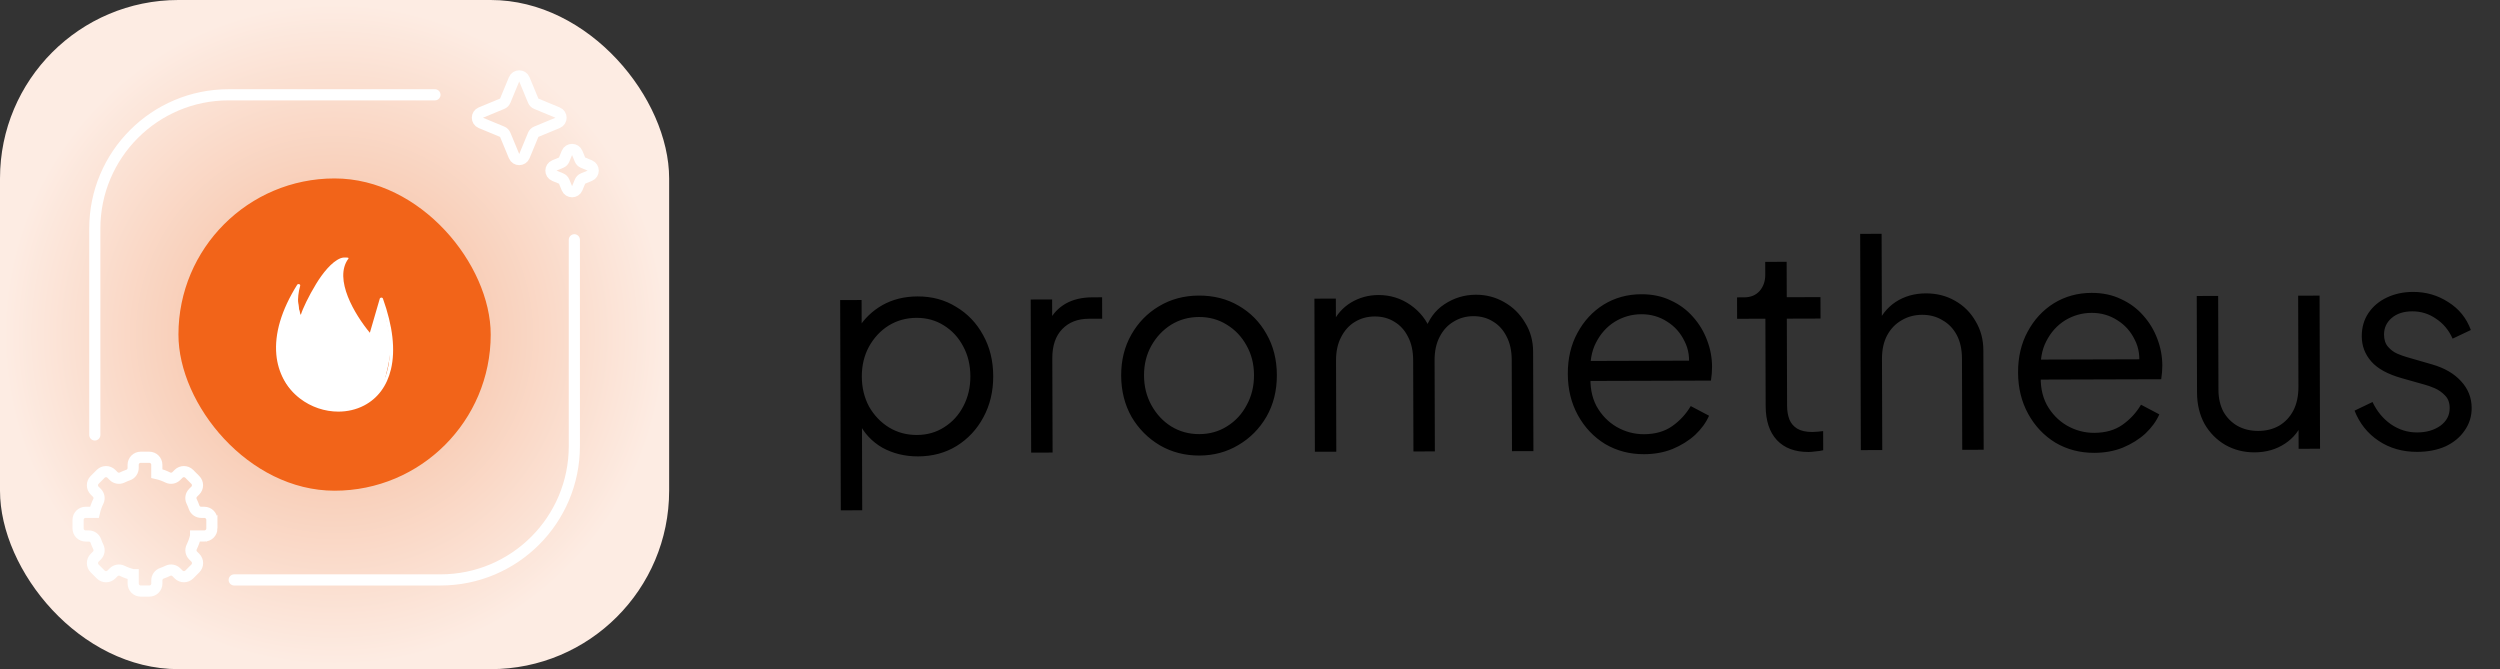
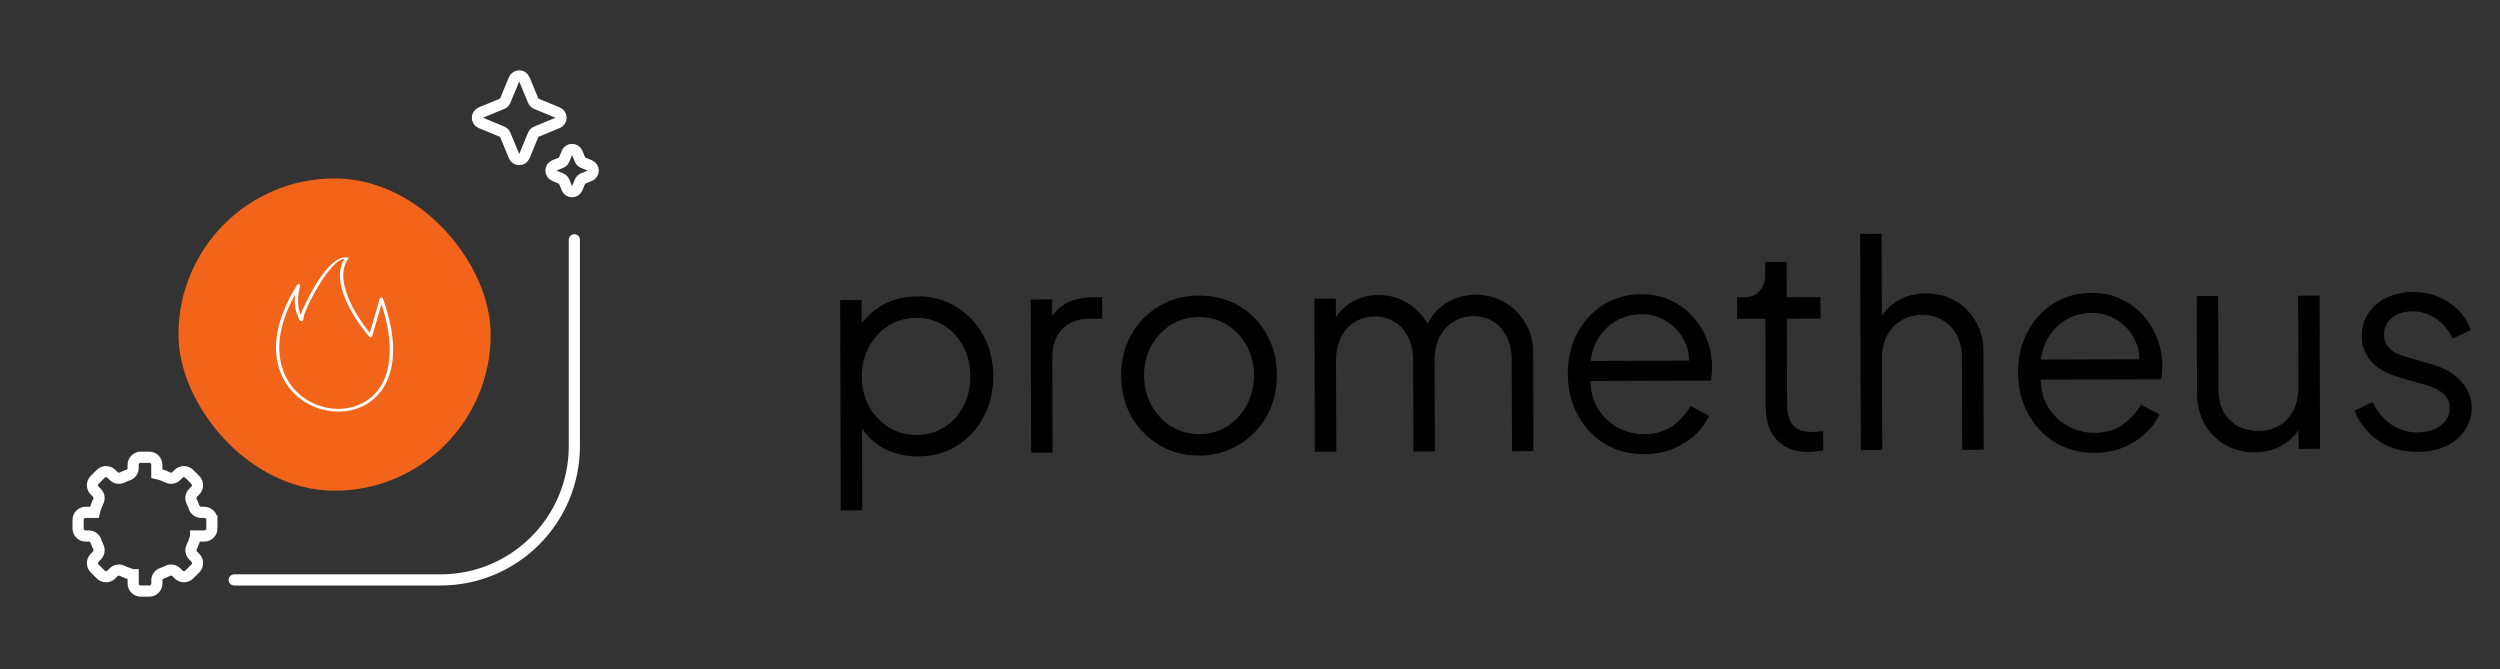
<svg xmlns="http://www.w3.org/2000/svg" width="269" height="72" viewBox="0 0 269 72" fill="none">
  <rect x="0" y="0" width="269" height="72" fill="#333333" stroke="none" />
-   <rect width="72" height="72" rx="19.2" fill="url(#paint0_radial_10224_7720)" />
  <rect x="19.2" y="19.2" width="33.6" height="33.6" rx="16.8" fill="#F26419" />
  <path fill-rule="evenodd" clip-rule="evenodd" d="M31.758 31.673C30.466 34.003 29.904 36.176 30.084 38.142C30.253 39.978 31.111 41.58 32.5 42.654C34.401 44.123 37.008 44.416 38.989 43.384C41.99 41.821 42.746 37.864 41.05 32.74L40.048 36.188C40.032 36.244 39.979 36.287 39.912 36.298C39.845 36.309 39.776 36.287 39.736 36.24C38.965 35.359 37.906 33.879 37.242 32.365C36.416 30.479 36.357 28.962 37.066 27.854C36.982 27.849 36.891 27.865 36.79 27.901C35.316 28.435 33.075 32.716 32.724 33.905C32.686 34.034 32.669 34.157 32.654 34.257C32.631 34.418 32.613 34.545 32.449 34.56C32.292 34.573 32.228 34.441 32.186 34.353C32.147 34.274 32.096 34.155 32.01 33.941C31.81 33.451 31.634 32.696 31.758 31.673ZM36.408 44.29C34.957 44.29 33.473 43.805 32.262 42.869C30.807 41.745 29.91 40.074 29.734 38.164C29.526 35.893 30.279 33.363 31.973 30.643C32.014 30.578 32.106 30.547 32.19 30.573C32.273 30.599 32.32 30.672 32.3 30.744C31.892 32.218 32.098 33.245 32.342 33.847C32.349 33.863 32.356 33.881 32.365 33.902C32.37 33.88 32.377 33.857 32.383 33.835C32.557 33.246 33.214 31.856 34.012 30.549C34.714 29.4 35.678 28.177 36.633 27.791C36.911 27.69 37.033 27.713 37.28 27.713C37.376 27.713 37.487 27.726 37.499 27.765C37.511 27.803 37.502 27.812 37.477 27.846C35.873 30.027 38.181 33.86 39.797 35.807L40.864 32.133C40.883 32.069 40.951 32.023 41.03 32.021C41.109 32.019 41.18 32.062 41.203 32.125C42.269 35.1 42.56 37.66 42.068 39.733C41.643 41.52 40.643 42.869 39.175 43.633C38.328 44.074 37.376 44.29 36.408 44.29Z" fill="white" />
-   <path d="M41.319 41.175C40.753 43.317 37.756 44.058 36.328 44.161C33.222 43.894 31.46 42.248 30.967 41.459C30.967 41.459 27.824 37.417 31.922 31.008C31.922 31.008 32.158 34.011 32.477 34.328C32.477 34.328 34.88 27.688 37.221 27.791C37.221 27.791 35.003 30.493 39.84 36.079L40.95 32.346L41.135 32.578C41.371 33.462 41.868 35.471 41.967 36.439C42.09 37.649 42.028 38.498 41.319 41.175Z" fill="white" />
  <path d="M22.799 56.862V55.939C22.799 55.49 22.436 55.127 21.988 55.127H21.651C21.31 55.127 21 54.914 20.888 54.592C20.811 54.368 20.722 54.151 20.618 53.942C20.468 53.634 20.535 53.265 20.777 53.023L21.014 52.786C21.331 52.469 21.331 51.956 21.014 51.638L20.361 50.984C20.044 50.668 19.531 50.668 19.212 50.984L18.975 51.222C18.734 51.463 18.363 51.532 18.056 51.38C17.683 51.197 17.287 51.053 16.873 50.958C16.873 50.938 16.873 50.463 16.873 50.013C16.873 49.562 16.51 49.201 16.062 49.201H15.139C14.691 49.201 14.327 49.564 14.327 50.013V50.349C14.327 50.69 14.114 51.001 13.792 51.112C13.569 51.189 13.351 51.279 13.143 51.382C12.834 51.532 12.465 51.465 12.223 51.224L11.984 50.984C11.668 50.668 11.154 50.668 10.836 50.984L10.183 51.638C9.866 51.954 9.866 52.467 10.183 52.786L10.422 53.025C10.663 53.267 10.732 53.638 10.58 53.944C10.398 54.318 10.254 54.713 10.158 55.127C10.14 55.127 9.665 55.127 9.213 55.127C8.76 55.127 8.401 55.49 8.401 55.939V56.862C8.401 57.31 8.765 57.673 9.213 57.673H9.55C9.89 57.673 10.201 57.886 10.312 58.209C10.389 58.432 10.479 58.649 10.582 58.858C10.732 59.166 10.665 59.536 10.424 59.777L10.185 60.016C9.868 60.333 9.868 60.846 10.185 61.165L10.838 61.818C11.154 62.134 11.668 62.134 11.986 61.818L12.226 61.578C12.467 61.337 12.838 61.268 13.147 61.42C13.52 61.603 13.915 61.747 14.329 61.842H14.331C14.331 61.862 14.331 62.337 14.331 62.788C14.331 63.238 14.694 63.599 15.143 63.599H16.066C16.514 63.599 16.877 63.236 16.877 62.788V62.451C16.877 62.11 17.09 61.8 17.413 61.688C17.636 61.611 17.853 61.522 18.062 61.418C18.371 61.268 18.74 61.335 18.981 61.578L19.219 61.816C19.535 62.132 20.048 62.132 20.367 61.816L21.02 61.163C21.337 60.846 21.337 60.333 21.02 60.014L20.783 59.777C20.541 59.536 20.472 59.164 20.625 58.856C20.807 58.483 20.951 58.087 21.047 57.673V57.671C21.069 57.671 21.541 57.671 21.99 57.671C22.438 57.671 22.801 57.308 22.801 56.86L22.799 56.862Z" stroke="white" stroke-width="1.2" stroke-miterlimit="10" />
  <path d="M57.376 10.837C57.437 10.984 57.553 11.101 57.7 11.162L59.999 12.114C60.493 12.319 60.493 13.018 59.999 13.223L57.7 14.176C57.553 14.237 57.437 14.354 57.376 14.501L56.423 16.8C56.218 17.294 55.519 17.294 55.314 16.8L54.361 14.501C54.3 14.354 54.184 14.237 54.037 14.176L51.737 13.223C51.244 13.018 51.244 12.319 51.737 12.114L54.037 11.162C54.184 11.101 54.3 10.984 54.361 10.837L55.314 8.538C55.519 8.044 56.218 8.044 56.423 8.538L57.376 10.837Z" stroke="white" stroke-width="1.2" />
  <path d="M62.41 17.177C62.471 17.324 62.588 17.44 62.734 17.501L63.46 17.802C63.954 18.007 63.954 18.707 63.459 18.911L62.735 19.21C62.588 19.271 62.471 19.388 62.41 19.535L62.109 20.26C61.905 20.754 61.205 20.753 61 20.259L60.702 19.535C60.641 19.388 60.523 19.271 60.376 19.21L59.652 18.911C59.158 18.707 59.157 18.007 59.651 17.802L60.377 17.502C60.524 17.441 60.641 17.323 60.701 17.176L61 16.452C61.205 15.958 61.905 15.957 62.109 16.451L62.41 17.177Z" stroke="white" stroke-width="1.2" />
-   <path d="M10.2 46.8V24.6C10.2 16.647 16.647 10.2 24.6 10.2H46.8" stroke="white" stroke-width="1.2" stroke-miterlimit="10" stroke-linecap="round" />
  <path d="M61.8 25.8V48C61.8 55.953 55.353 62.4 47.4 62.4H25.2" stroke="white" stroke-width="1.2" stroke-miterlimit="10" stroke-linecap="round" />
  <path d="M90.47 54.912L90.402 32.289L92.707 32.282L92.718 35.97L92.347 35.326C93 34.279 93.868 33.446 94.953 32.828C96.057 32.21 97.317 31.899 98.731 31.895C100.288 31.89 101.672 32.265 102.884 33.02C104.115 33.754 105.081 34.765 105.782 36.054C106.503 37.343 106.866 38.817 106.871 40.477C106.876 42.116 106.522 43.593 105.809 44.906C105.116 46.199 104.156 47.227 102.929 47.989C101.722 48.73 100.34 49.103 98.782 49.108C97.368 49.112 96.087 48.798 94.937 48.167C93.808 47.514 92.955 46.595 92.378 45.408L92.746 45.069L92.775 54.905L90.47 54.912ZM98.653 46.803C99.759 46.8 100.742 46.52 101.601 45.964C102.48 45.408 103.165 44.658 103.654 43.714C104.163 42.749 104.416 41.673 104.412 40.484C104.409 39.275 104.149 38.2 103.634 37.259C103.139 36.318 102.451 35.572 101.568 35.021C100.705 34.471 99.721 34.197 98.615 34.2C97.508 34.204 96.505 34.483 95.605 35.039C94.725 35.595 94.02 36.356 93.491 37.32C92.981 38.265 92.728 39.331 92.732 40.52C92.735 41.708 92.995 42.783 93.51 43.745C94.046 44.686 94.755 45.431 95.638 45.982C96.541 46.533 97.546 46.806 98.653 46.803ZM110.953 48.702L110.904 32.227L113.209 32.22L113.217 34.925L112.908 34.526C113.295 33.746 113.878 33.13 114.655 32.677C115.453 32.223 116.415 31.995 117.542 31.992L118.587 31.988L118.594 34.294L117.15 34.298C115.961 34.302 115.009 34.673 114.294 35.413C113.579 36.153 113.224 37.199 113.228 38.552L113.259 48.695L110.953 48.702ZM129.056 49.017C127.498 49.021 126.083 48.657 124.811 47.923C123.538 47.169 122.52 46.147 121.758 44.858C121.017 43.549 120.643 42.064 120.638 40.404C120.633 38.765 120.998 37.299 121.731 36.006C122.465 34.712 123.456 33.695 124.704 32.954C125.972 32.192 127.405 31.808 129.004 31.803C130.602 31.799 132.027 32.163 133.28 32.897C134.552 33.631 135.549 34.642 136.27 35.931C137.012 37.22 137.385 38.694 137.39 40.354C137.395 42.034 137.021 43.531 136.267 44.845C135.512 46.139 134.501 47.156 133.233 47.897C131.985 48.639 130.593 49.012 129.056 49.017ZM129.049 46.711C130.155 46.708 131.148 46.428 132.028 45.872C132.928 45.316 133.632 44.556 134.142 43.591C134.672 42.627 134.935 41.55 134.931 40.361C134.928 39.173 134.658 38.108 134.122 37.167C133.607 36.226 132.898 35.48 131.995 34.93C131.112 34.379 130.117 34.105 129.011 34.109C127.904 34.112 126.901 34.392 126.001 34.948C125.121 35.504 124.417 36.254 123.887 37.198C123.357 38.142 123.094 39.209 123.097 40.397C123.101 41.586 123.37 42.661 123.906 43.622C124.442 44.584 125.151 45.34 126.034 45.89C126.937 46.441 127.942 46.715 129.049 46.711ZM141.481 48.61L141.431 32.135L143.737 32.128L143.746 35.263L143.376 34.803C143.824 33.839 144.488 33.089 145.367 32.553C146.267 32.018 147.25 31.748 148.316 31.745C149.586 31.741 150.735 32.096 151.761 32.81C152.788 33.525 153.519 34.455 153.952 35.601L153.307 35.634C153.713 34.362 154.417 33.397 155.419 32.738C156.442 32.059 157.568 31.717 158.797 31.713C159.904 31.71 160.919 31.973 161.843 32.504C162.787 33.033 163.537 33.769 164.093 34.71C164.67 35.63 164.96 36.674 164.963 37.843L164.996 48.539L162.69 48.546L162.661 38.741C162.658 37.737 162.471 36.887 162.1 36.191C161.749 35.496 161.266 34.964 160.65 34.597C160.034 34.21 159.327 34.017 158.528 34.02C157.749 34.022 157.042 34.219 156.408 34.61C155.774 34.981 155.274 35.525 154.907 36.244C154.54 36.941 154.359 37.782 154.361 38.766L154.391 48.571L152.086 48.578L152.056 38.773C152.053 37.769 151.866 36.919 151.495 36.223C151.145 35.528 150.662 34.996 150.046 34.629C149.43 34.242 148.722 34.049 147.923 34.052C147.124 34.054 146.407 34.251 145.773 34.642C145.159 35.013 144.669 35.557 144.303 36.276C143.936 36.974 143.754 37.814 143.757 38.798L143.786 48.603L141.481 48.61ZM176.899 48.872C175.362 48.877 173.967 48.512 172.715 47.778C171.483 47.024 170.507 45.992 169.785 44.683C169.064 43.373 168.701 41.889 168.696 40.229C168.691 38.569 169.035 37.103 169.728 35.83C170.421 34.537 171.36 33.52 172.547 32.779C173.753 32.037 175.105 31.664 176.601 31.66C177.789 31.656 178.845 31.878 179.769 32.326C180.713 32.754 181.514 33.346 182.172 34.102C182.83 34.838 183.334 35.676 183.686 36.618C184.037 37.539 184.214 38.491 184.217 39.475C184.217 39.68 184.208 39.916 184.188 40.182C184.168 40.428 184.138 40.684 184.098 40.951L170.174 40.993L170.167 38.841L182.77 38.803L181.666 39.729C181.847 38.601 181.711 37.597 181.257 36.718C180.824 35.817 180.197 35.112 179.376 34.602C178.555 34.072 177.632 33.808 176.607 33.811C175.583 33.815 174.631 34.084 173.751 34.619C172.892 35.155 172.218 35.905 171.729 36.869C171.24 37.813 171.049 38.941 171.155 40.252C171.057 41.564 171.265 42.711 171.78 43.693C172.316 44.654 173.036 45.4 173.939 45.93C174.863 46.46 175.847 46.724 176.892 46.721C178.101 46.717 179.115 46.427 179.933 45.851C180.751 45.275 181.414 44.555 181.924 43.693L183.894 44.732C183.569 45.471 183.069 46.159 182.394 46.796C181.72 47.413 180.912 47.917 179.971 48.31C179.05 48.681 178.026 48.869 176.899 48.872ZM194.61 48.634C193.135 48.639 191.996 48.212 191.194 47.354C190.393 46.495 189.989 45.267 189.985 43.669L189.956 34.294L186.913 34.303L186.906 31.997L187.675 31.995C188.371 31.993 188.924 31.766 189.333 31.314C189.741 30.841 189.944 30.257 189.942 29.56L189.938 28.177L192.243 28.17L192.255 31.981L195.882 31.97L195.889 34.276L192.262 34.287L192.29 43.662C192.292 44.215 192.375 44.707 192.54 45.136C192.705 45.546 192.983 45.873 193.373 46.118C193.784 46.362 194.327 46.484 195.003 46.481C195.167 46.481 195.362 46.47 195.587 46.449C195.813 46.428 196.007 46.407 196.171 46.386L196.177 48.445C195.932 48.507 195.655 48.549 195.348 48.571C195.041 48.613 194.795 48.634 194.61 48.634ZM200.225 48.433L200.155 25.164L202.461 25.157L202.491 35.147L201.968 35.026C202.374 33.959 203.038 33.117 203.958 32.499C204.899 31.882 205.984 31.571 207.214 31.567C208.382 31.564 209.428 31.827 210.351 32.357C211.296 32.887 212.035 33.623 212.571 34.564C213.127 35.484 213.407 36.528 213.41 37.696L213.443 48.393L211.137 48.4L211.108 38.595C211.105 37.591 210.918 36.741 210.547 36.045C210.176 35.349 209.662 34.818 209.005 34.451C208.369 34.064 207.641 33.871 206.821 33.874C206.001 33.876 205.264 34.073 204.61 34.465C203.955 34.836 203.434 35.38 203.047 36.099C202.68 36.796 202.498 37.637 202.501 38.621L202.531 48.426L200.225 48.433ZM225.347 48.726C223.81 48.731 222.415 48.366 221.163 47.632C219.931 46.878 218.955 45.846 218.234 44.536C217.513 43.227 217.149 41.742 217.144 40.083C217.139 38.423 217.483 36.957 218.176 35.684C218.869 34.391 219.809 33.374 220.995 32.632C222.202 31.891 223.553 31.518 225.049 31.514C226.238 31.51 227.294 31.732 228.217 32.18C229.161 32.608 229.962 33.2 230.62 33.956C231.278 34.691 231.783 35.53 232.134 36.472C232.485 37.393 232.662 38.345 232.665 39.329C232.666 39.534 232.656 39.769 232.636 40.036C232.617 40.282 232.587 40.538 232.546 40.805L218.622 40.847L218.616 38.695L231.218 38.657L230.114 39.582C230.296 38.455 230.159 37.451 229.706 36.571C229.273 35.671 228.646 34.966 227.824 34.456C227.003 33.926 226.08 33.662 225.056 33.665C224.031 33.668 223.079 33.938 222.199 34.473C221.34 35.008 220.666 35.758 220.177 36.723C219.688 37.667 219.497 38.795 219.604 40.106C219.505 41.418 219.713 42.565 220.229 43.547C220.764 44.508 221.484 45.254 222.387 45.784C223.311 46.314 224.295 46.578 225.34 46.574C226.549 46.571 227.563 46.281 228.381 45.705C229.199 45.128 229.863 44.409 230.372 43.547L232.343 44.586C232.017 45.325 231.517 46.013 230.843 46.65C230.168 47.267 229.36 47.771 228.419 48.163C227.498 48.535 226.474 48.723 225.347 48.726ZM242.598 48.674C241.451 48.678 240.405 48.414 239.46 47.884C238.516 47.334 237.766 46.578 237.21 45.617C236.674 44.635 236.404 43.508 236.4 42.238L236.369 31.848L238.674 31.841L238.705 41.954C238.707 42.835 238.884 43.613 239.234 44.289C239.605 44.943 240.109 45.454 240.745 45.821C241.402 46.188 242.151 46.37 242.991 46.367C243.831 46.365 244.578 46.178 245.233 45.807C245.888 45.416 246.398 44.871 246.765 44.174C247.132 43.455 247.313 42.604 247.311 41.621L247.281 31.815L249.586 31.808L249.636 48.284L247.331 48.291L247.321 45.094L247.844 45.215C247.458 46.282 246.794 47.124 245.854 47.742C244.913 48.36 243.828 48.67 242.598 48.674ZM260.095 48.621C258.518 48.626 257.133 48.231 255.942 47.435C254.751 46.639 253.887 45.556 253.35 44.184L255.284 43.257C255.758 44.259 256.417 45.056 257.259 45.648C258.121 46.24 259.065 46.534 260.089 46.531C261.073 46.528 261.902 46.29 262.577 45.817C263.252 45.323 263.588 44.687 263.585 43.908C263.584 43.334 263.418 42.884 263.089 42.557C262.761 42.209 262.381 41.944 261.95 41.761C261.519 41.578 261.139 41.446 260.811 41.365L258.442 40.696C256.925 40.27 255.827 39.669 255.148 38.892C254.469 38.115 254.129 37.215 254.125 36.19C254.123 35.227 254.366 34.386 254.856 33.667C255.345 32.949 256.01 32.394 256.849 32.002C257.688 31.61 258.619 31.412 259.644 31.409C261.037 31.405 262.299 31.77 263.428 32.504C264.578 33.218 265.39 34.22 265.865 35.509L263.901 36.437C263.488 35.517 262.892 34.801 262.112 34.291C261.352 33.761 260.501 33.497 259.558 33.5C258.636 33.502 257.899 33.74 257.347 34.213C256.795 34.686 256.52 35.281 256.522 35.999C256.524 36.552 256.669 36.992 256.957 37.319C257.245 37.646 257.573 37.891 257.943 38.054C258.332 38.217 258.671 38.339 258.958 38.42L261.696 39.211C263.029 39.596 264.066 40.197 264.806 41.015C265.567 41.832 265.949 42.794 265.952 43.901C265.955 44.802 265.701 45.612 265.191 46.331C264.701 47.05 264.017 47.615 263.137 48.028C262.257 48.42 261.243 48.618 260.095 48.621Z" fill="black" />
  <defs>
    <radialGradient id="paint0_radial_10224_7720" cx="0" cy="0" r="1" gradientUnits="userSpaceOnUse" gradientTransform="translate(36 36) rotate(135) scale(35.638)">
      <stop offset="0.2" stop-color="#F6C1A5" />
      <stop offset="1" stop-color="#FDECE3" />
    </radialGradient>
  </defs>
</svg>